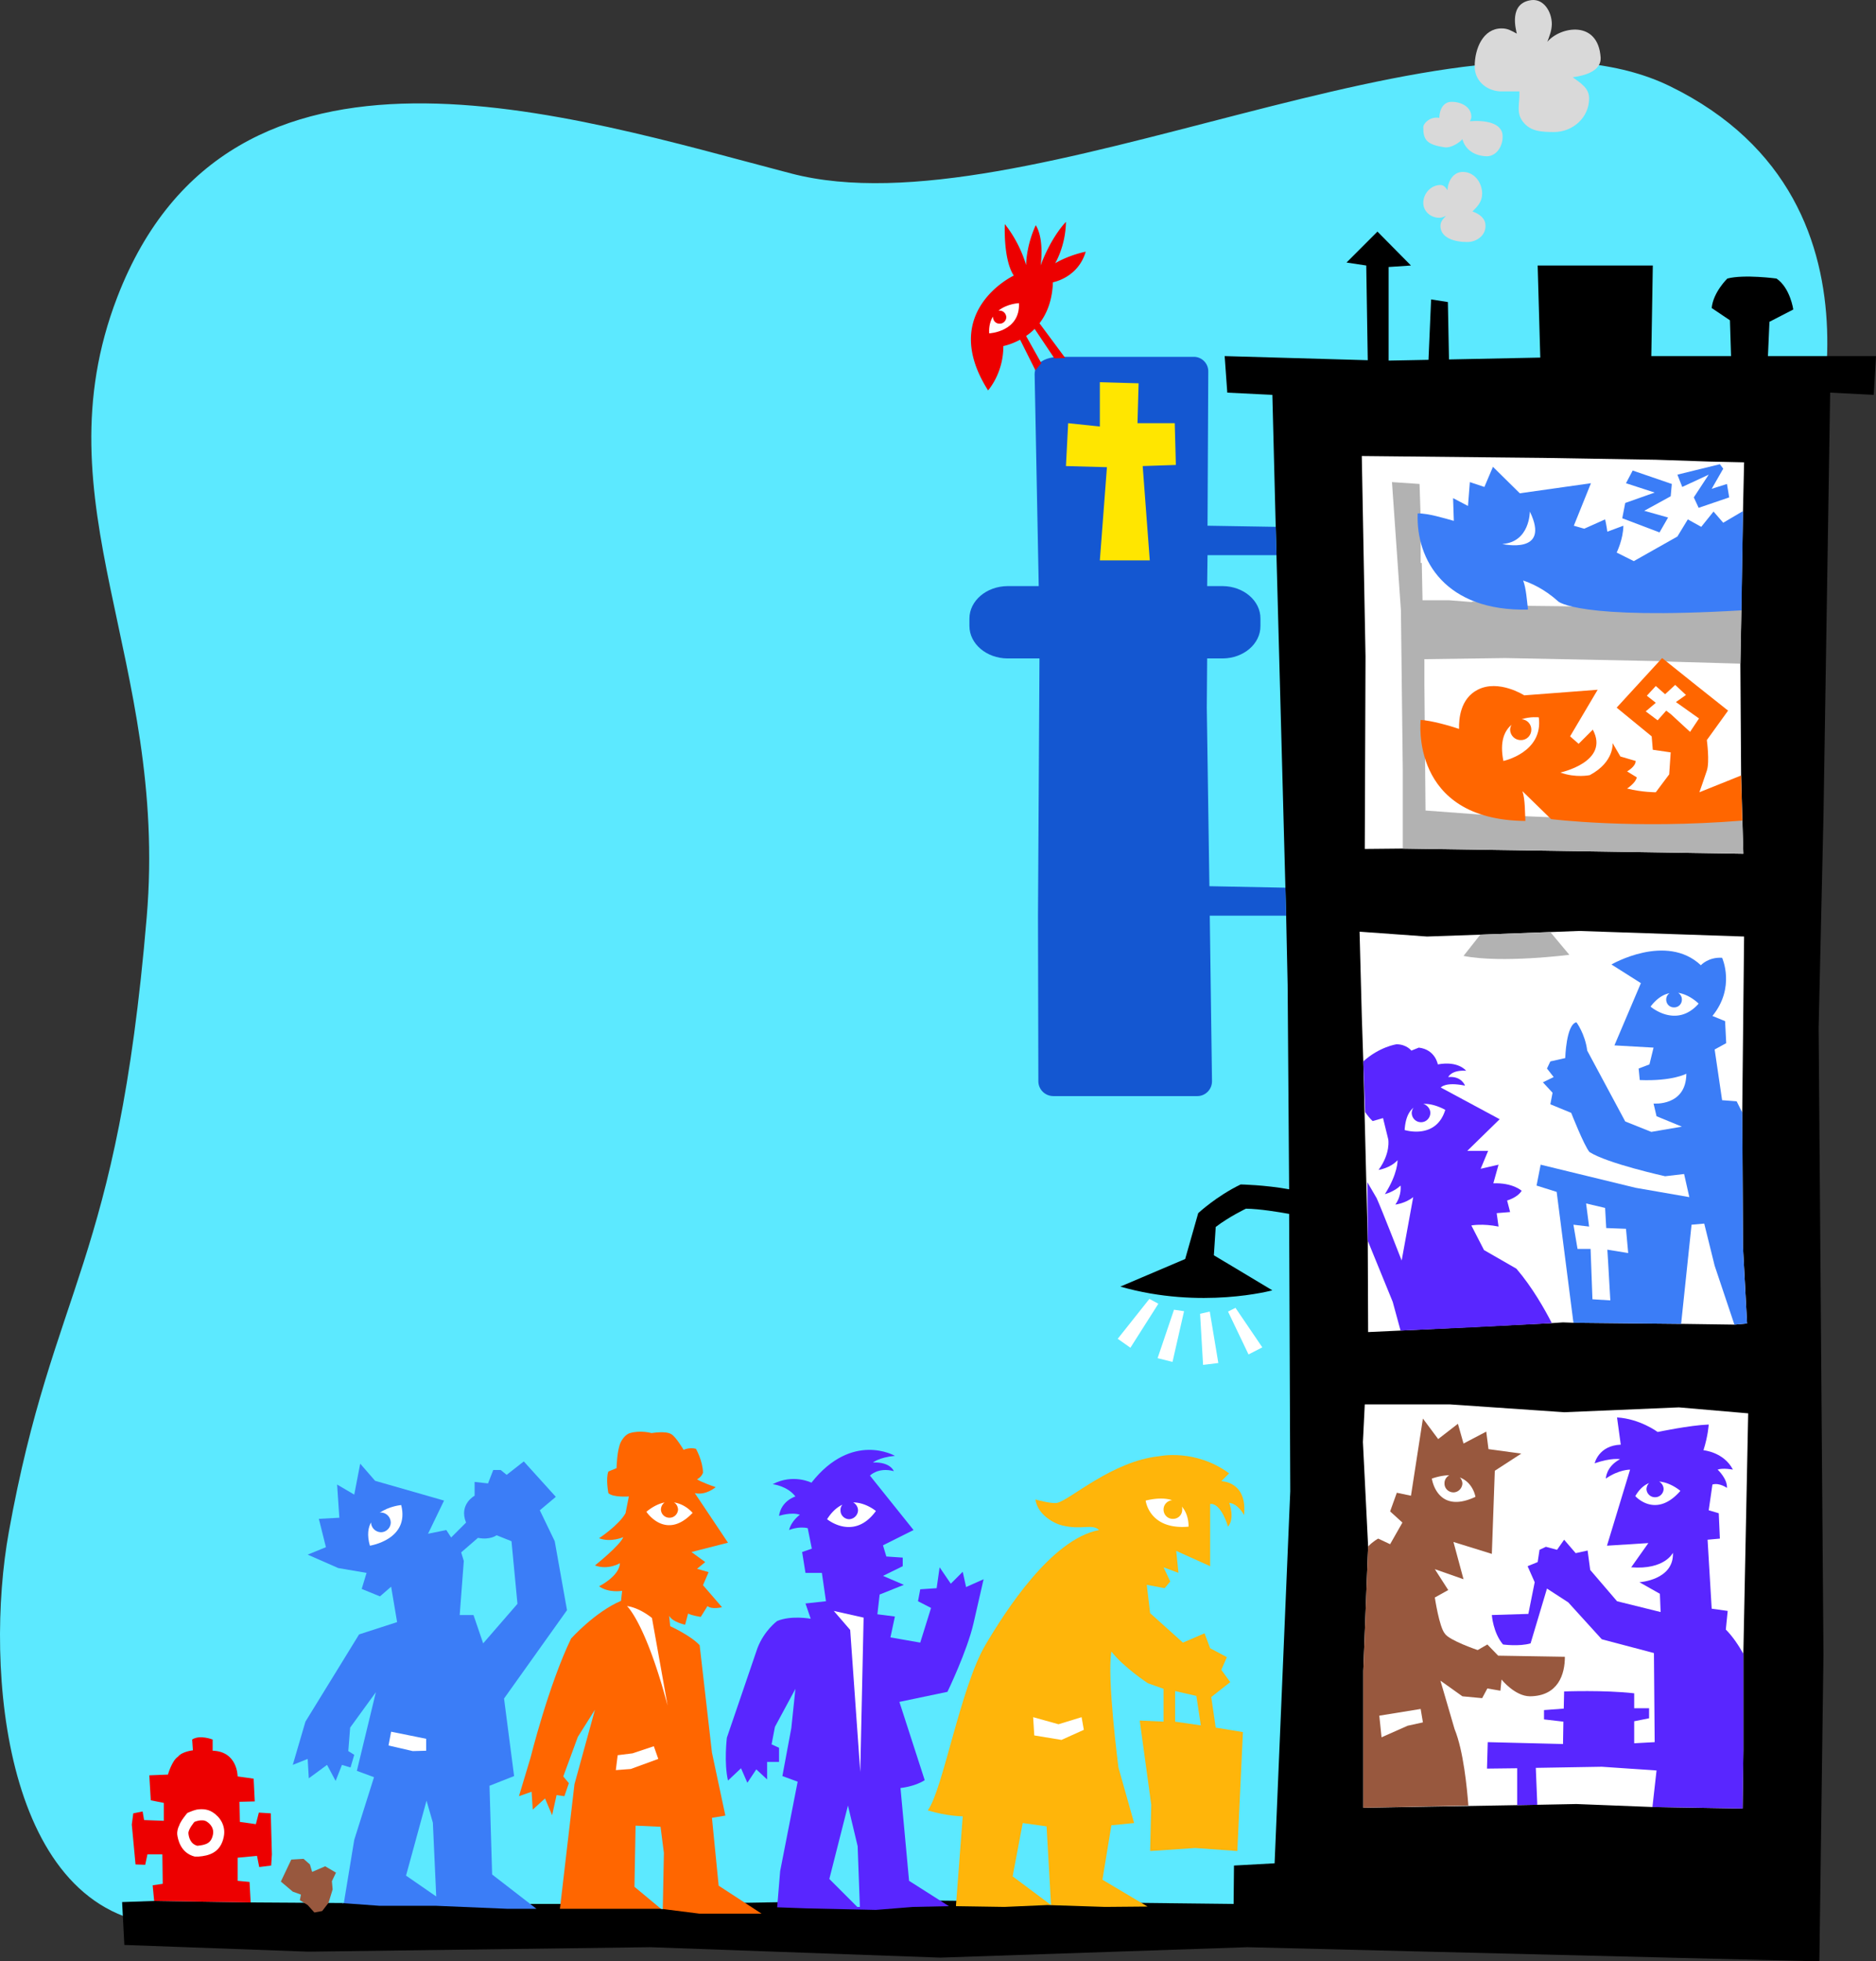
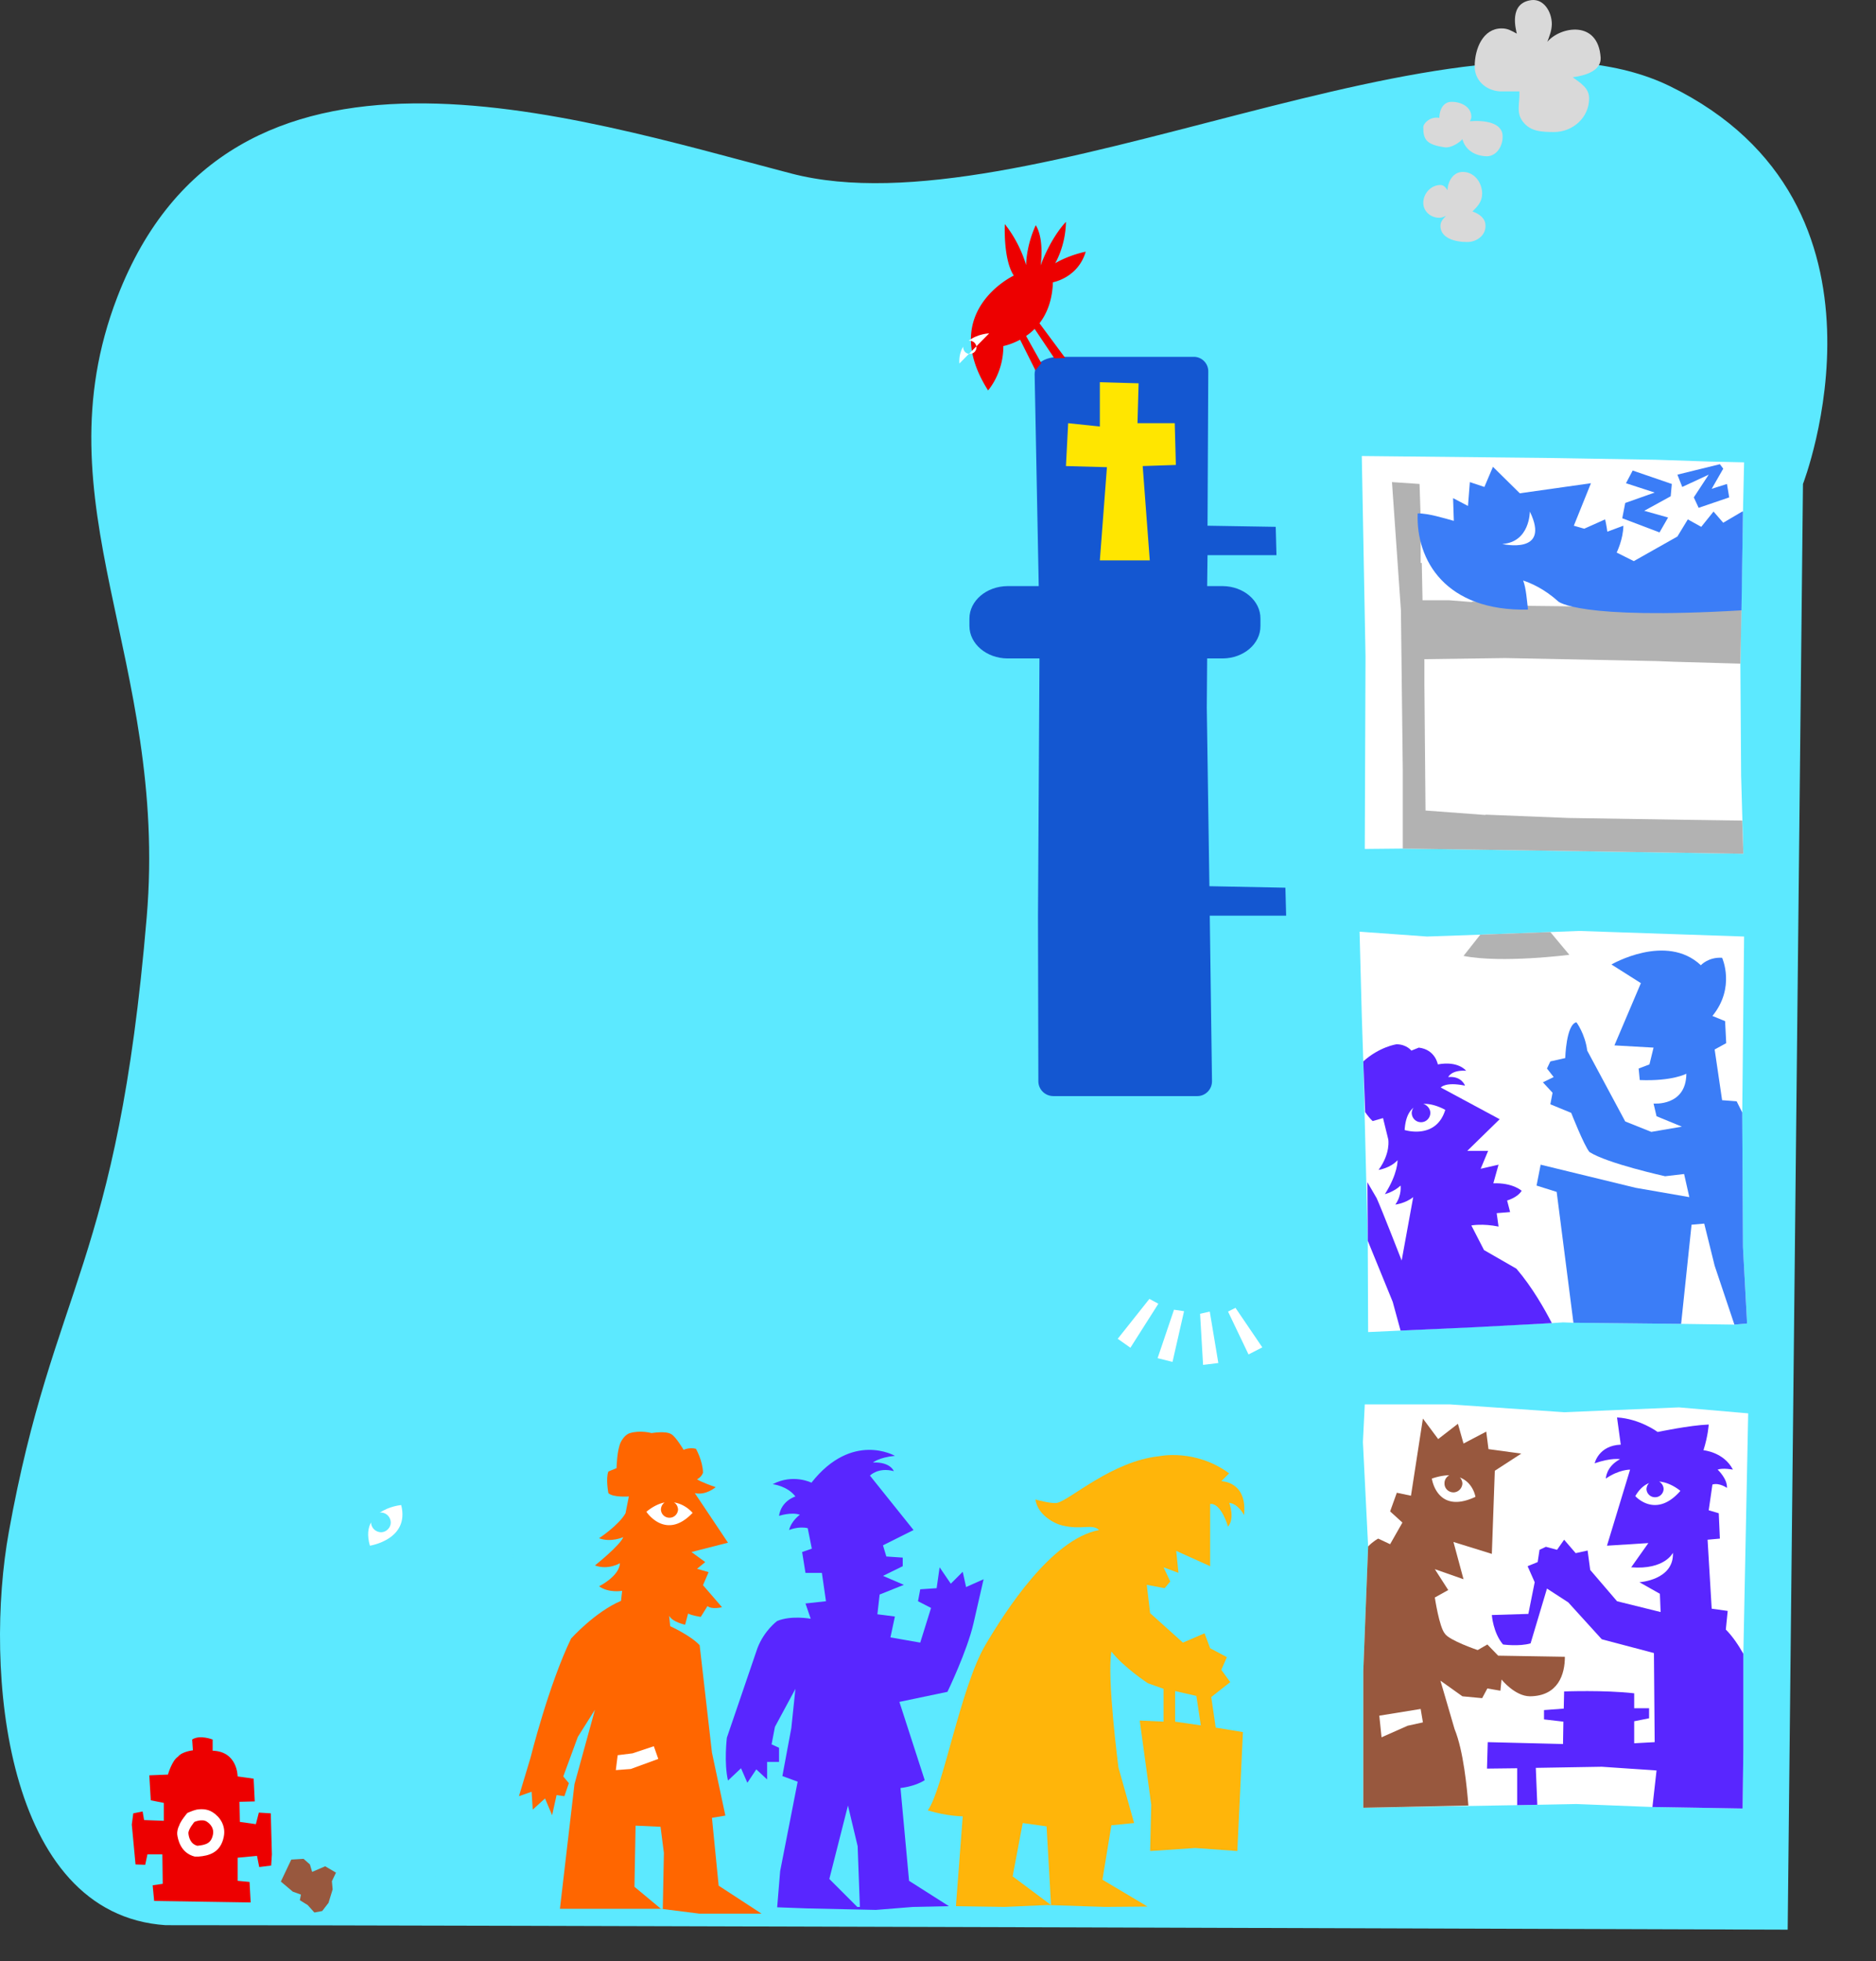
<svg xmlns="http://www.w3.org/2000/svg" width="503.471" height="526.122">
  <rect width="100%" height="100%" fill="#333333" stroke="none" />
  <path fill="#5ce9ff" d="M44.47 516.42c-43.39-2.868-48.757-68.735-42.097-105.5 11.941-66.176 29.098-71.223 37-164.9 5.844-69.089-29.254-110.835-7.902-166.3C61.857.892 152.744 31.005 212.27 46.52c62.57 16.403 179.676-50.862 235.899-23.398 64.851 31.63 35.703 106.7 35.703 106.7l-4.102 387.8s-370.425-1.246-435.3-1.203" />
-   <path d="m41.373 509.92 25.898.402 62.399.398h51l61.3-1 89.102 1 .098-10.3 10.902-.598 4.2-99.801-.301-74.399c-2.645-.484-8.067-1.378-11.598-1.402 0 0-4.574 2.192-8.101 4.902l-.5 7.598 15.699 9.402s-19.082 5.22-40.801-1l17.402-7.402 3.5-12.3s4.875-4.555 11.399-7.7c0 0 6.449.113 13 1.3l-.399-54.8-.402-18.598-.2-7.5-2.398-89.203-.199-7.5-.902-35.5-12.098-.597-.703-9.801 38.402 1.101-.402-25.402-5.297-.8 8.297-8.298 9 9.098-6 .402V96.72h.402l10.301-.2.7-16.198 4.5.699.3 15.398 24.5-.5-.703-24.699h30.902l-.402 24.3h21.402l-.3-9.6-4.899-3.298c.406-4.242 4.2-7.902 4.2-7.902 4.503-1.187 13.199 0 13.199 0 3.687 2.512 4.5 8.3 4.5 8.3l-6.399 3.302-.402 9.199h29l-.598 10.398-11.703-.597-1.797 113.699-1.3 56.7 1.3 168.1-1.101 82.301-153.5-3.8-82.399 2.8-77.8-2.8-91.801 1.199-49.399-1.8-.601-11.5 8.601-.302" />
  <path fill="#fff" d="m451.17 355.122-28.899-.3-2.8-.102-3 .2-40.598 2-8.703.402-.098-24.5-1.199-48.102-.402-12.2-.598-22.6 18.098 1.3 14.3-.5 18.801-.7 7.7-.3 44.3 1.5-.5 47.2.2 36.1 1.101 20.5-3.402.302-14.301-.2m8-231.3 8.902.199-.3 13.2-.7 40.8.2 30 .601 21-38.402-.602-53-.797-10.2.098.2-51.598-1-53.8 48.5.5 30.402.5 14.797.5" />
  <path fill="#b2b2b2" d="m449.47 177.52-5.199-.198h-.199l-40.101-.801-21.7.3v6.598l.301 34 16.2 1.203-.2-.101 22.301.898 32.098.5 14.601.203.301 8.899-38.402-.602-53-.797V206.72l-.5-43-2.399-34.398 7.399.5.3 9.097v12.102h.301l.2 10h7.199l6.3.5-.398-.2 15.7 1.2 9 .101 47.8 1.098-.3 14.3-17.602-.5" />
  <path fill="#3b7df7" d="m467.771 137.22-.398 26.5c-43.98 2.598-49.203-2.398-49.203-2.398-3.813-3.48-7.602-5.012-9.399-5.602.805 1.93 1.075 5.945 1.301 7.8-22.168.5-30.086-13.288-29.601-25.8 2.73-.066 7.316 1.336 9.699 2l-.2-6.098 4 2.098.5-6.398 3.903 1.3 2.297-5.402 7.203 7.102 19.098-2.7-4.598 11.399 2.797.8 5.601-2.5c.305 1.204.602 3.301.602 3.301l4.297-1.601c-.027 3.629-1.797 7.2-1.797 7.2l4.598 2.3 11.699-6.602 2.8-4.597 3.602 2 3.301-4.102 2.598 3 5.101-3h.2" />
-   <path fill="#f60" d="m446.072 176.52 8 6.4 9.7 7.702-5.7 7.899s.801 5.84 0 8.2c-.71 2.175-2 5.8-2 5.8l11.2-4.5.3 12.101c-29.37 2.368-51.3-.402-51.3-.402l-7.7-7.5c.762 2.082.68 6.055.801 8-31.172-.285-28.102-27.098-28.102-27.098 2.801.125 7.922 1.586 10.301 2.399-.07-2.703.356-8.129 5-10.5 5.614-2.906 12.5 1.5 12.5 1.5l19.7-1.5-7.399 12.5 2.297 2 3.8-3.8c4.637 8.64-8.699 11.5-8.699 11.5 4.133 1.523 7.899.698 7.899.698 6.652-3.558 6.101-8.597 6.101-8.597l2.102 3.597 4.098 1.203c.023 1.528-2.301 2.797-2.301 2.797l2.601 1.602c-.277 1.512-2.601 3-2.601 3 4.05 1.016 7.703 1 7.703 1l3.598-4.8.402-5.9-4.8-.699-.302-3.601-9.398-7.7 12.2-13.3" />
  <path fill="#1457d1" d="M345.17 245.622h-20.5l.601 44.399c.016 2.203-1.765 3.984-3.898 4H282.67c-2.223-.016-4.004-1.797-4-4l-.098-44.399.399-69h-8.598c-5.64-.039-10.195-3.921-10.203-8.703v-2c.008-4.765 4.562-8.648 10.203-8.699h8.398l-1.101-56.898c.195-5.25 7.8-4.602 7.8-4.602h34.903c2.14-.027 3.922 1.754 3.898 3.902l-.199 41.399 18.301.3.2 7.598h-18.5l-.102 8.301h4.199c5.586.05 10.14 3.934 10.101 8.7v2c.04 4.78-4.515 8.663-10.101 8.702h-4.2l-.097 13.2.7 47.898 20.398.402.199 7.5" />
  <path fill="#ed0000" d="m41.373 509.92-.402-4.2 2.699-.398-.098-7.903h-4l-.601 2.801-2.598-.098-1-10.703.398-3 2.5-.5.399 2.301 5.3.2v-4.798l-3.5-.703-.398-6.699 5-.2s1.07-3.76 2.7-4.8c1.105-1.41 4-1.7 4-1.7l-.2-2.898c2.032-1.367 5.5 0 5.5 0v3c6.723.188 6.7 6.899 6.7 6.899l4.3.601.301 6.098-4.102.102.102 5.398 4.297.602.8-3.102 3.2.2.3 11-.199 3-3.199.402-.601-3-5.2.5v6.199l3.2.3.3 5.5-25.898-.402" />
  <path fill="#fff" d="M52.771 485.42c-1.027.226-2.5.902-2.5.902s-.949 1.152-1.5 2c-.261.422-.542.93-.699 1.398-.246.465-.586 1.375-.5 2.402.153 1.13.801 4.914 4.7 5.899h1c2.718-.215 5.968-.992 6.8-5.399.555-2.867-1.015-5.246-3-6.5-1.636-1.05-3.441-.836-4.3-.703" />
  <path fill="#ffe600" d="m297.072 125.322-1.902 25h13.402l-1.902-25.301 8.902-.3-.3-11.2h-10l.3-10.7-10.402-.3v11.898l-8.5-.898-.598 11.5 11 .3" />
  <path fill="#d9d9d9" d="M388.47 51.02c.098-2.503 1.641-4.933 4.102-4.898 3.051-.035 5.184 2.809 5.2 5.797-.016 2.172-1.141 3.356-2.602 4.801 1.937.691 3.535 1.875 3.5 3.902.035 2.54-2.395 4.317-4.899 4.297-3.304.02-7.16-1.047-7.199-4.297.04-1.195.633-1.847 1.5-2.703-.691.262-1.105.5-1.8.5-2.329 0-4.286-1.718-4.301-4 .015-2.582 2.09-4.777 4.601-4.797.93.02 1.403.672 1.899 1.399m5.999-18.501c3.794-.308 8.833.286 8.801 4.102.032 2.586-1.628 5.254-4.199 5.297-3.12-.043-5.789-1.586-6.601-4.597-.91 1.117-3.266 2.43-4.7 2.199-4.863-.695-5.812-1.973-5.8-5.399-.012-1.02 1.886-2.976 4.3-2.5.043-2.375 1.2-4.332 3.301-4.3 2.582-.032 5.309 1.394 5.301 4 .008.535-.227.773-.402 1.199M407.072 9.02c-.21-1.015-2.316-8.257 4-9 3.239-.32 5.364 3.102 5.399 6.4-.036 1.874-.61 3.12-1.2 4.8 3.399-4.074 13.614-5.988 14.301 4.2.219 3.495-3.941 4.843-7.5 5.3 2.219 1.652 4.422 2.895 4.399 5.7.023 5.046-4.29 8.972-9.399 9-3.316-.028-6.285-.122-8.3-2.7-2.008-2.496-.856-4.988-1-8.2h-5.2c-3.754-.233-6.82-2.913-6.8-6.698-.02-4.836 2.28-10.2 7.199-10.2 1.687 0 2.55.575 4.101 1.399" />
  <path fill="#f60" d="m150.271 512.02 3.899-33.398 5.5-20-4.598 7.297-3.902 10.602 1.5 1.8-1.2 3.5-2.097-.3-1.203 5.398-1.899-4.5-3.3 3-.301-4.797-3.399 1.2 3.102-10.301s4.848-19.504 10.898-32c0 0 6.465-7.172 13.399-10.102l.3-2.699s-3.511.68-6.199-1.2c0 0 5.48-2.722 5.602-6.198 0 0-3.148 1.91-6.703.597 0 0 6.758-5.382 7.601-7.597 0 0-3.285 1.515-6.5.3 0 0 5.31-3.496 7.102-6.703l.898-4.5s-4.265.317-5.5-.898c0 0-.746-3.91 0-5.8l2.2-.9s.086-4.777 1.101-6.902c0 0 .91-2.035 2.5-2.5 2.828-.847 5.801 0 5.801 0s3.832-.672 5.297.301c1.215.66 3.3 4.2 3.3 4.2s1.407-.747 3.301-.298c0 0 1.833 3.215 1.899 6.399 0 0-.242 1.066-1.598 1.8 0 0 .805.653 5 2.098 0 0-2.597 2.293-5.601 1.602l8.902 13.3-9.8 2.5 3.698 2.7-2.199 1.8 3.098.9-1.5 3.5 5.101 5.901s-2.726.704-3.898-.3l-1.8 2.898s-2.325-.324-3.403-.898l-.797 3s-3.36-.68-4.3-2.403l.3 2.801s5.484 2.484 7.898 5.102l3.301 28.8 3.598 16.899-3.598.601 1.801 18.2 11.5 7.5H187.67l-10.297-1.301h-27.102" />
  <path fill="#5926ff" d="M217.771 397.72c10.915-13.863 22.399-7.2 22.399-7.2-4.356.427-5.899 1.802-5.899 1.802 4.692-.235 5.602 2.3 5.602 2.3-4.215-1.117-6.402 1.2-6.402 1.2l11.699 14.597-8.2 4.102.903 3 4.398.3v2.301l-5.3 2.598 5.601 2.402-6.5 2.598-.601 5.3 4.699.602-1.2 5.598 8 1.402 2.903-9.3-3.5-1.801.598-3.2 4.402-.3.797-5.602 3 4.403 3.203-3.2.898 4.098 4.7-2.098-2.7 11.797c-1.71 7.47-7 18.403-7 18.403l-12.898 2.699 6.797 21c-2.707 1.75-6.5 2.101-6.5 2.101l2.3 24.899 10.7 6.8-9.598.2-10 .8-18.402-.402-8.098-.297.801-9.703 4.7-24-4.102-1.5 2.402-12.898 1.098-10.5-5.5 10.2-.899 4.698 2 .903v3.8h-3.199v4.7l-2.902-2.7-2.399 3.598-1.699-3.898-3.5 3.3c-1.113-4.785-.3-11.5-.3-11.5l8.198-24c1.829-4.785 5.301-7.3 5.301-7.3 3.813-1.582 9-.602 9-.602l-1.402-4.098 5.5-.601-1.098-7.602h-4.402l-.899-5.597 2.602-.903-1.102-5.5c-2.496-.582-5 .5-5 .5.614-2.5 2.899-4.097 2.899-4.097-2.285-.805-5.598.3-5.598.3.594-4.097 4.399-5.203 4.399-5.203-2.192-2.87-6.098-3.297-6.098-3.297 5.484-2.882 10.398-.402 10.398-.402" />
  <path fill="#ffb50a" d="M256.572 511.322v-.403l1.801-23.699s-4.215-.008-9.402-1.598c3.988-5.128 8.785-33.066 15.5-44.402 5.218-8.816 17.625-28.371 30.5-30.8-1.836-1.762-4.66.034-9.801-1.2-2.137-.476-6.668-2.789-7.297-7 0 0 4.438 1.274 5.898.902 3.547-.882 14.754-11.191 27.301-12.5 0 0 9.703-2.117 18.801 4.598l-2.102 2.102s7.036 0 6.102 9.097c0 0-1.46-2.98-4-3.297 0 0 1.64 4.04-.3 6.399 0 0-1.782-6.383-4.802-6.102v16.703l-9.101-4.101.601 5.898-4-1.5 1.801 3.801-1.5 1.8-4.8-.898.898 7.598 8.8 7.902 5.801-2.5 1.5 4 4.5 2.399-1.5 3.398 2.399 3.301-5.098 4 1.2 8.2 7.3 1.202-1.5 31.899-11.3-.8-12.102.8.3-12.399-3.097-22.601 6.398.3v-8.8l-4.199-1.5s-6.422-4.184-9.8-8.5c-1.243 7.012 1.898 31.101 1.898 31.101l4.203 14.899-6.102.601-2.398 14.598 12.098 7.2-11.399.1-15.5-.5-11.5.5-13-.198" />
  <path fill="#98583e" d="m84.373 513.02-1.8-2-2.102-1.3.3-1.5-2.199-.8-3.199-2.7 2.797-5.898 3.3-.2 1.7 1.5.601 2 3.5-1.5 2.899 1.7-1.098 2.3.2 2.2-1.102 3.597-1.7 2.203-2.097.399" />
-   <path fill="#3b7df7" d="M91.873 510.52h.398l2.801-17 5.301-16.8-4.602-1.7 5.102-21.1-6.902 9.5-.5 6.3 1.601 1-1 3.402-2.3-.703-1.7 4.301-2.3-4.3-4.899 3.6-.3-5.198-4 1.597 3.398-11.597 14.402-23.403 10.2-3.297-1.602-9.5-3 2.598-4.899-2 1.301-4.3-7.602-1.298-8.199-3.601 4.899-2-1.899-7.602 5.5-.297-.601-8.902 4.601 2.7 1.598-8.298 4 4.598 18.5 5.3-4.297 8.9 4.898-1 1.301 2 4-4c-1.988-4.919 2.301-7.2 2.301-7.2v-3.7l3.598.4 1.402-3.598h2l1.598 1.3 4.601-3.601 8.598 9.5-4.297 3.601 4 8.297 3.297 18.5-16.899 23.703 2.7 20.797-6.598 2.602.7 23.8 11.898 9.2h-7.899l-19-.8h-15.199l-9.602-.7-.398.101v-.101" />
  <path fill="#ed0000" d="M52.17 488.72s2.043-.91 3.3-.098c1.247.782 1.958 2.067 1.7 3.399-.453 2.41-1.82 2.863-4.2 3.101-1.85-.464-2.304-2.285-2.398-3.3-.136-1.036 1.598-3.102 1.598-3.102" />
  <path fill="#3b7df7" d="m438.17 126.22-1.797 3.402 7.7 2.5-7.903 2.797-.797 4.102 10 3.8 2.297-4-6.399-1.8 7.102-3.899.297-3.3-10.5-3.602m23.402-1.7-11.402 2.802 1.3 3.3 7.102-3.3-4 6.097 1.301 2.801 8.2-2.8-.602-3.598-4.098 1.3 3.098-5.402-.899-1.2" />
  <path fill="#fff" d="M403.47 204.122c-1.027-5.168.247-8.074 2.2-9.703-.246.387-.363.836-.399 1.301.036 1.57 1.305 2.84 2.899 2.8 1.539.04 2.808-1.23 2.8-2.8.009-1.465-1.113-2.676-2.597-2.8 2.36-.758 4.598-.5 4.598-.5 1.246 9.44-9.5 11.702-9.5 11.702m-.301-58.202c7.437-.497 7.402-8.7 7.402-8.7 5.707 11.734-7.402 8.7-7.402 8.7m38.8 40.702 2.403-2.601 2.5 2.2 2.7-2.5 2.898 2.698-2.7 1.903 6.2 4.398-2.399 3.602-5.101-4.7-1.301-1-2.297 2.598-3.203-2.398 2.703-2.301-2.402-1.899" />
  <path fill="#ed0000" d="m282.97 96.122-5.3-7.902a14.52 14.52 0 0 1-2.297 1.902l4.098 7.297-1.598 1.903-4.102-8.2c-2.484 1.34-4.5 1.7-4.5 1.7.028 7.355-4.101 11.898-4.101 11.898-13.453-21.207 6.902-30.8 6.902-30.8-2.879-4.356-2.402-13.798-2.402-13.798 4.223 5.262 5.703 11 5.703 11 .195-5.945 2.598-10.703 2.598-10.703 2.379 3.817 1.3 10.801 1.3 10.801 2.958-7.926 6.801-11.7 6.801-11.7-.11 6.595-2.902 11.102-2.902 11.102 3.945-2.312 8.203-3.101 8.203-3.101-2.066 7.031-8.8 8.2-8.8 8.2-.169 4.925-1.657 8.464-3.602 11l6.902 9.3-2.902.101" />
-   <path fill="#fff" d="M265.47 89.42s8.321-.395 8-8.098c0 0-3.167.113-5.5 2 .075-.008.18-.02.301 0 .965-.02 1.758.777 1.801 1.8-.043.938-.836 1.735-1.8 1.7-.997.035-1.794-.762-1.801-1.903-.688 1.16-1.114 2.617-1 4.5" />
+   <path fill="#fff" d="M265.47 89.42c0 0-3.167.113-5.5 2 .075-.008.18-.02.301 0 .965-.02 1.758.777 1.801 1.8-.043.938-.836 1.735-1.8 1.7-.997.035-1.794-.762-1.801-1.903-.688 1.16-1.114 2.617-1 4.5" />
  <path fill="#b2b2b2" d="m416.072 250.02-18.8.7-4.5 5.7c10.257 2.034 28.398-.298 28.398-.298l-5.098-6.101" />
  <path fill="#3b7df7" d="m422.271 354.822 28.899.3 2.8-26.601 3.403-.3 2.797 11.3 5.3 15.8 3.403-.3-1.102-20.5-.199-36.102-1.5-3-3.902-.297-2-13.601 3.101-1.7-.3-5.902-3.399-1.398c6.25-7.64 2.598-15.602 2.598-15.602-3.7-.238-5.7 2-5.7 2-9.324-8.742-24-.199-24-.199l7.903 5-7.102 16.7 10.5.6-1.101 4.5-2.899 1.102.301 3.098c8.793.344 12.5-1.7 12.5-1.7-.043 8.802-8.8 8-8.8 8l.8 3.4 6.801 2.8-8.203 1.402-7-2.8-10.2-19c-.566-4.493-2.898-7.602-2.898-7.602-2.77.574-3 9.602-3 9.602l-4 .898-.902 1.902 1.8 2.297-2.898 1.403 2.598 2.8-.598 3.098 5.598 2.3s3.45 8.782 4.902 10.5c4.746 3.067 20.301 6.5 20.301 6.5l5.098-.6 1.402 6.202-14.402-2.5-25.5-6.203-1.098 5.602 5.398 1.7 4.5 35.1" />
-   <path fill="#fff" d="M442.97 270.02c1.688-2.237 3.454-3.288 5.102-3.6a2 2 0 0 0-.902 1.702c-.012 1.192.933 2.137 2.101 2.098 1.172.04 2.118-.906 2.102-2.098.016-.746-.394-1.421-1-1.8 3.117.46 5.5 2.898 5.5 2.898-5.996 6.79-12.902.8-12.902.8m-17.301 52.802 5.101 1.199.301 5.398 5.301.203.598 6.5-5.598-.902.2 3.2.597 10.402-4.797-.301-.5-13.5h-3.5l-1.102-6.5 4.2.5-.801-6.2M168.271 430.822s4.965 4.422 10.899 26.699l-4.2-23.5s-3.218-2.734-6.699-3.2m53.699-23.301s7.169 5.954 13.102-2.198c0 0-2.75-2.317-6.101-2.301a2.455 2.455 0 0 1 1.3 2.101c-.03 1.297-1.085 2.352-2.398 2.399-1.289-.047-2.344-1.102-2.3-2.399-.044-.554.148-1.062.5-1.5-1.43.684-2.833 1.883-4.102 3.899m55.3 53.101.301 4.899 7.301 1.2 6-2.7-.602-3.399-6.199 1.899-6.8-1.899m30.198-58.102s.895 7.934 11.5 7c0 0 .196-3.12-1.8-5.398.098.286.14.543.101.797a2.42 2.42 0 0 1-2.5 2.5c-1.382.04-2.511-1.09-2.5-2.5-.011-1.293.985-2.367 2.301-2.5-1.703-.558-3.98-.652-7.101.102M104.97 464.52l-.699 3.7 6.5 1.5 3.602-.098v-3.203l-9.402-1.898" />
  <path fill="#5ce9ff" d="m123.771 416.42.7 2.3-1.098 14.5h3.7l2.597 7.602 9.203-10.602-1.602-16.8-4-1.598s-1.71 1.351-5 .699l-4.5 3.898" />
  <path fill="#fff" d="M99.271 414.622s10.754-1.632 8.399-10.902c0 0-3.238.274-5.797 2.102.102-.051.23-.059.398-.102 1.407.043 2.579 1.215 2.602 2.7-.023 1.406-1.195 2.577-2.602 2.6-1.484-.023-2.656-1.194-2.699-2.6l.098-.2c-.91 1.52-1.207 3.602-.398 6.402" />
  <path fill="#5ce9ff" d="m108.97 503.122 8.102 5.598-.902-19.8-1.7-5.9-5.5 20.102m173.102 7.898-1.199-21.1-6.402-.9-2.7 14.302 10.301 7.699m33.301-57.399v8.2l6.898 1-1.199-7.903-5.699-1.297" />
-   <path fill="#fff" d="m223.771 432.122 4.399 5.098 2.703 38.102.898-41.403-8-1.797" />
  <path fill="#5ce9ff" d="m230.771 511.52-.601-16.3-2.598-10.898-5 19.699 7.5 7.5h.7" />
  <path fill="#fff" d="M173.47 405.52s5.176 7.9 12.403.302c0 0-1.894-2.36-5-2.801.637.363 1.047 1.062 1.098 1.898-.051 1.211-1.063 2.223-2.301 2.203a2.267 2.267 0 0 1-2.297-2.203 2.39 2.39 0 0 1 1-1.898c-1.484.297-3.121 1.047-4.902 2.5m-7.7 65.301-.5 4 4-.301 7.399-2.7-1.2-3.402-5.699 1.903-4 .5" />
  <path fill="#5ce9ff" d="m177.373 512.02.5.102.297-15.101-.899-7-6.699-.3-.3 16.401 7.101 5.899" />
  <path fill="#fff" d="m412.572 484.122-5.402.098-41.297.7v-36.7l1.297-33.398-1.399-28 .5-10.102h22.899l30.601 2.102 30.801-1.301 18.598 1.601-1.297 64.5v25.899l-.203 15.601-24.2-.402-20.398-.8-10.5.202" />
  <path fill="#5926ff" d="m365.873 284.72.5 13.602c.574.832 1.234 1.664 2 2.398l2.797-.8 1.402 5.702s.7 3.684-2.601 8.2c0 0 3.125-.45 5.101-2.602 0 0 .145 3.527-3.402 9.102 0 0 2.484-.625 4.203-2.301 0 0 .402 2.558-1.402 5.101 0 0 2.648-.285 4.8-2l-3.101 17s-5.195-13.34-6.7-16.703l-2.5-4.297.102 15.7 6.7 16.398 2.101 7.7 19.898-.9 20.7-1.1c-1.875-3.657-5.242-9.633-9.5-14.598l-8.7-5-3.398-6.602s3.027-.578 7.297.3l-.5-3.6 3.601-.298-.8-3.101s2.758-.734 3.902-2.602c0 0-2.379-2.199-7.602-2l1.399-5-4.797 1.102 2-4.8h-5.602l8.7-8.5-15.801-8.5s1.195-1.602 6.5-.5c0 0-.887-2.653-4.5-2.302 0 0 .785-1.945 4.8-1.699 0 0-2.07-2.719-7.597-1.7 0 0-.66-3.987-5.102-4.5l-2 .802s-1.296-1.703-4-1.7c0 0-4.601.676-8.898 4.598" />
  <path fill="#fff" d="M376.97 303.122c.2-3.148 1.122-4.98 2.403-6a2.48 2.48 0 0 0-.5 1.399c.016 1.41 1.125 2.515 2.5 2.5 1.355.015 2.465-1.09 2.5-2.5-.035-1.117-.832-2.09-1.902-2.399 2.863-.187 5.902 1.598 5.902 1.598-2.484 8.09-10.902 5.402-10.902 5.402" />
  <path fill="#5926ff" d="m407.17 484.22 5.402-.098-.402-9.902 17.703-.3 14.7 1-1.102 9.8 24.199.402.203-15.601v-25.899c-1.254-2.222-2.867-4.671-4.703-6.5l.5-5-4.297-.601-1.102-18.5 3.301-.3-.3-6.802-2.7-.797 1-6.902c1.824-.574 3.899.902 3.899.902.152-2.464-2.5-4.902-2.5-4.902 1.418-.531 4.101 0 4.101 0-2.437-4.738-7.902-5.2-7.902-5.2 1.258-3.991 1.402-6.898 1.402-6.898-5.09.188-13.699 2-13.699 2s-4.746-3.543-10.902-3.902l1 7.3c-5.977.231-7 5-7 5 4.488-1.554 6.8-1.1 6.8-1.1-3.796 2.023-3.8 5.202-3.8 5.202 3.465-2.441 6.5-2.402 6.5-2.402l-6.2 20.402 11.102-.703-4.602 6.5c9.032.723 11.2-3.898 11.2-3.898.308 7.344-9 7.898-9 7.898l5.5 3.102.199 4.898-11.7-2.898-7.199-8.399-.699-5.203-3.199.703-3.102-3.601-1.898 2.7-3-.802-1.703.801-.5 3.3-2.7 1.102 1.903 4.297-1.703 8.5-9.797.301s.32 4.742 3 7.902c0 0 4.348.602 7.398-.3l4.399-14.7 5.703 3.7 9 9.898 14 3.7.2 23.902-5.5.3v-5.902l4-.8v-2.7h-4v-4c-8.095-.922-18.802-.5-18.802-.5l-.101 4.602-5.297.398v2.5l5.2.602-.102 6-20.2-.5-.199 7.097 8.098-.097v9.898" />
  <path fill="#98583e" d="m367.17 414.822-1.297 33.398v36.7l28.2-.598c-.368-4.653-1.298-14.633-3.7-20.5l-3.8-13 5.898 4.199 5.3.5 1.399-2.602 3.5.602.3-3s3.563 4.457 7.602 4.5c7.64-.043 9.422-5.973 9.399-10.602l-17.899-.297-2.902-3-2.598 1.5s-7.648-2.586-8.8-4.402c-1.516-1.742-2.7-9.7-2.7-9.7l3.598-2-3.598-5.6 7.7 2.702-2.7-10 10.301 3.2.797-22.301 7.101-4.602-8.8-1.199-.598-4.7-6.102 3.2-1.5-5.3-5.3 4.1-4.098-5.5-3.203 20.7-3.797-.8-1.8 5 3.3 3-3.3 5.8-3.2-1.5s-1.32.672-2.703 2.102" />
  <path fill="#fff" d="m370.17 460.22 11.101-1.8.602 3.6-4.102.9-7 3.1-.601-5.8m68.703-58.898c1.098-1.891 2.371-2.965 3.7-3.5-.415.414-.653.965-.7 1.597.047 1.22 1.055 2.23 2.297 2.203 1.25.028 2.262-.984 2.3-2.203a2.392 2.392 0 0 0-1.199-2c3.094.235 5.7 2.5 5.7 2.5-6.64 7.621-12.098 1.403-12.098 1.403m-54.602-4.7c1.84-.628 3.395-.87 4.7-.902-.79.434-1.336 1.25-1.301 2.2-.035 1.32 1.039 2.39 2.402 2.402 1.278-.012 2.352-1.082 2.399-2.403-.047-.636-.293-1.215-.7-1.597 3.614 1.367 4.2 5.199 4.2 5.199-10.36 4.863-11.7-4.899-11.7-4.899M308.47 348.42l-8.5 10.702 3.403 2.399 7.5-11.8-2.402-1.302m23.101 2.403 7.2 10.597-3.7 1.903-5.5-11.5 2-1m-16.5.5-4.402 13 4 1 3.101-13.602-2.699-.398m7 1.098.801 13.702 4.098-.5-2.301-13.8-2.598.597" />
</svg>